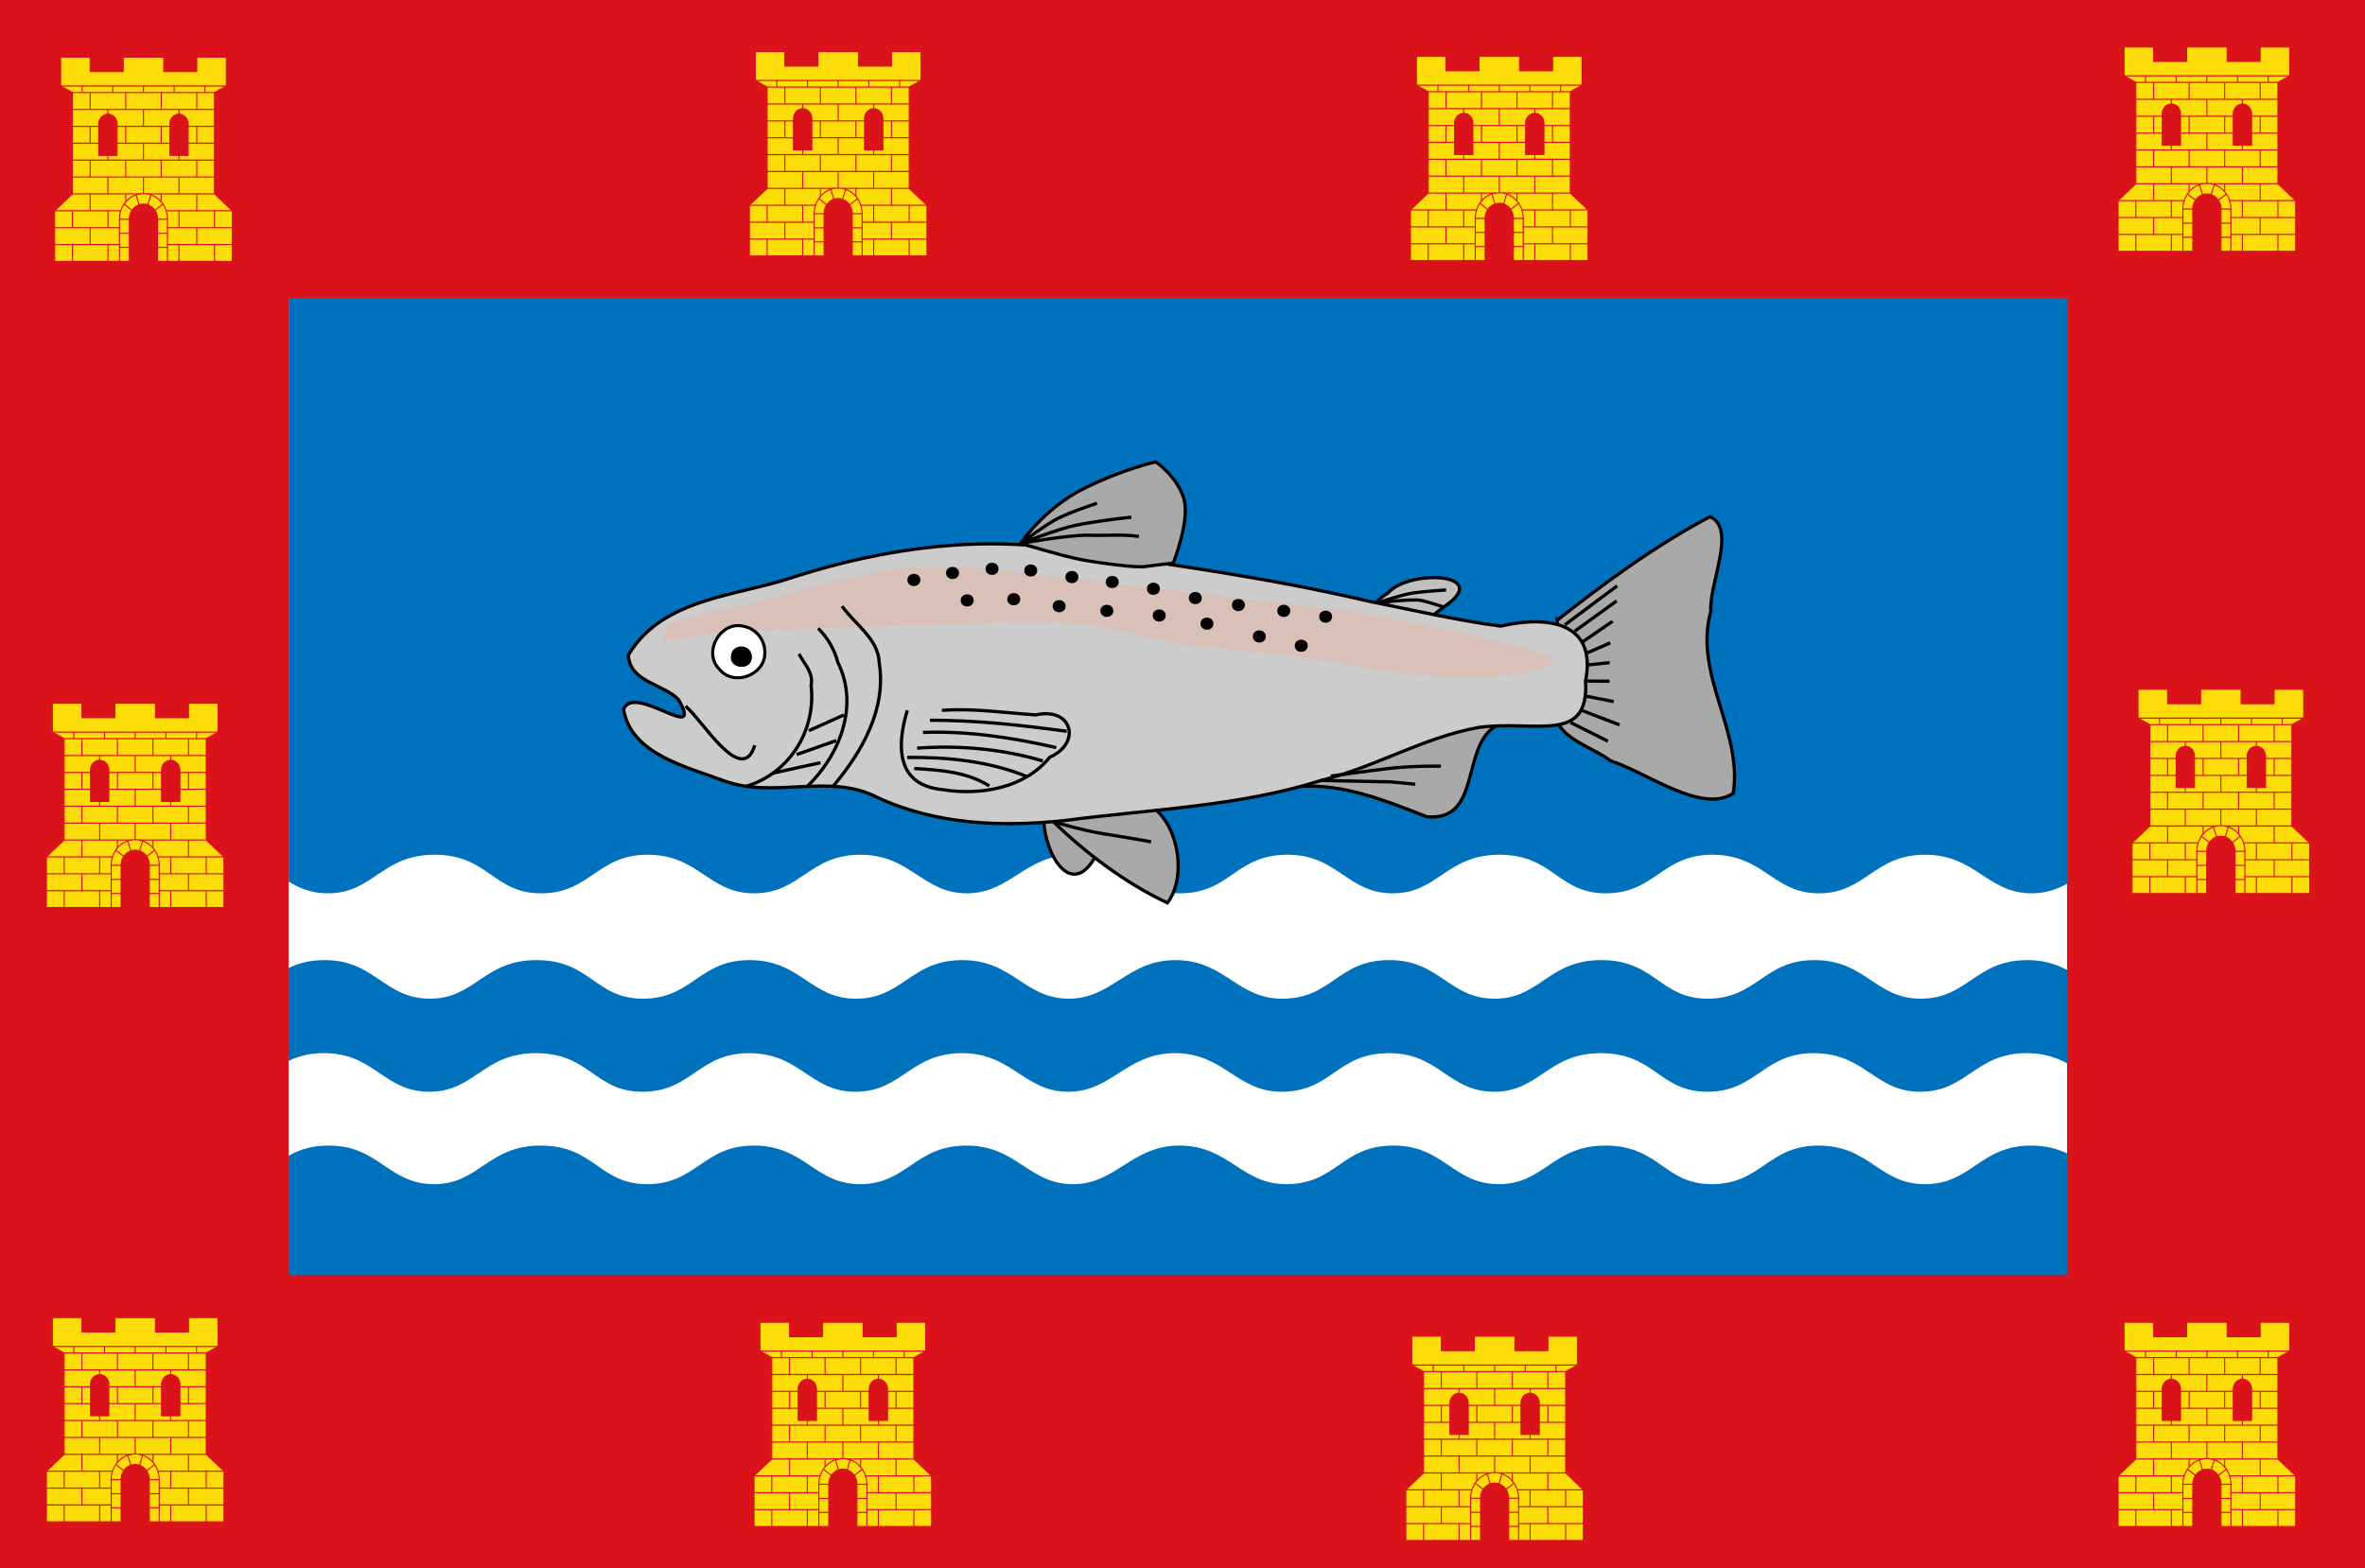
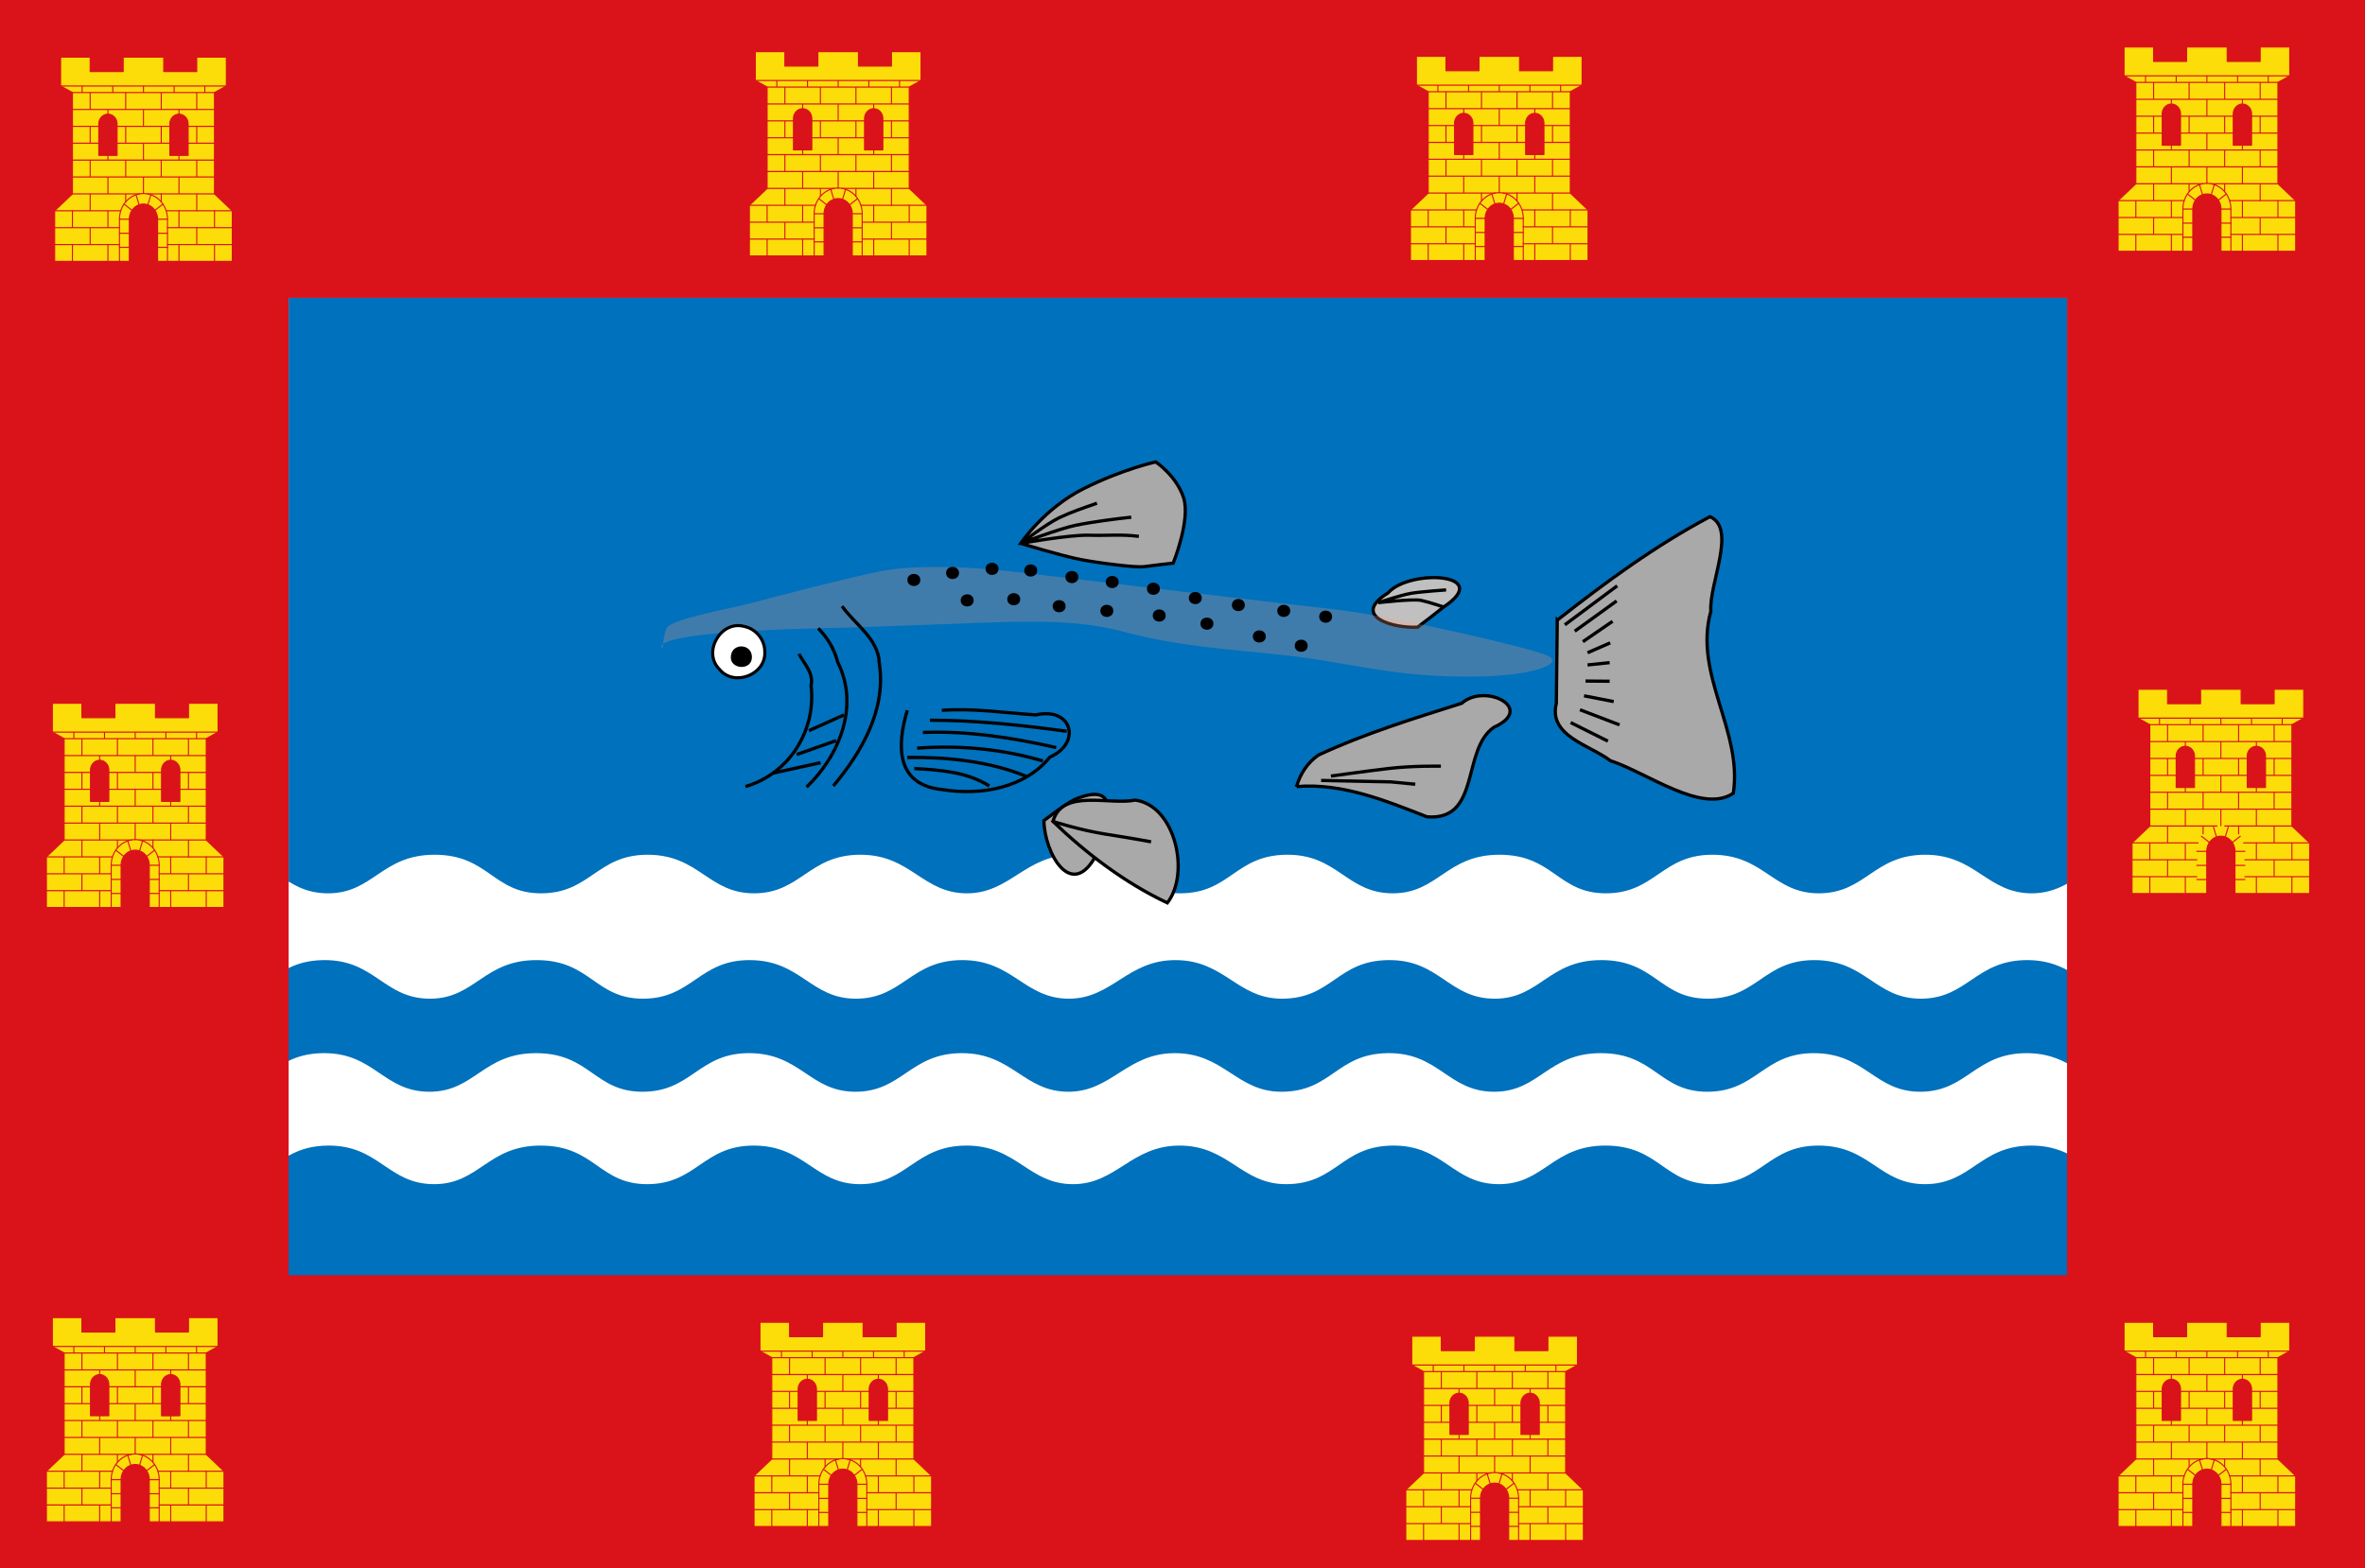
<svg xmlns="http://www.w3.org/2000/svg" height="481.428" width="725.715" version="1.0">
  <defs>
    <filter height="1.634" y="-.317" width="1.078" x="-.039" id="a" style="color-interpolation-filters:sRGB">
      <feGaussianBlur stdDeviation="4.442" />
    </filter>
  </defs>
  <g style="display:inline">
    <path style="fill:#0071bc;fill-opacity:1;fill-rule:evenodd;stroke-width:.378;stroke-linecap:round;stroke-dashoffset:11.339;stop-color:#000" d="M102.858 101.428h545.714v300H102.858z" transform="translate(-14.285 -10)" />
    <path style="display:inline;fill:#fff;fill-opacity:1;stroke:none;stroke-width:.436" d="M703.73 418.81c0-66.79-.647-103.853-.647-134.607-13.74 0-17.544-11.844-32.673-11.844-14.763 0-19.361 11.844-32.674 11.844-13.679 0-17.179-11.844-32.674-11.844-15.861 0-18.277 11.844-32.674 11.844-14.03 0-16.812-11.844-32.673-11.844-15.496 0-17.55 11.844-32.674 11.844-14.758 0-16.065-11.844-32.674-11.844-16.242 0-18.812 11.844-32.674 11.844-14.227 0-16.859-12.027-32.674-11.844-15.814.184-17.18 11.844-32.673 11.844-13.742 0-17.545-11.844-32.674-11.844-14.763 0-19.36 11.844-32.674 11.844-13.679 0-17.179-11.844-32.674-11.844-15.861 0-18.277 11.844-32.674 11.844-14.03 0-16.812-11.844-32.673-11.844-15.496 0-17.55 11.844-32.674 11.844-14.758 0-16.065-11.844-32.674-11.844-16.242 0-18.812 11.844-32.674 11.844-14.227 0-16.859-12.027-32.674-11.844-9.458.11-13.748 4.325-18.983 7.696-3.518 2.265-7.463 4.148-13.69 4.148 0 31.605.647 45.268.647 134.607" transform="translate(-14.285 -10)" />
    <path d="M735.01 451.152c0-66.79-.648-103.854-.648-134.607-13.741 0-17.545-11.844-32.674-11.844-14.762 0-19.36 11.844-32.673 11.844-13.68 0-17.18-11.844-32.674-11.844-15.861 0-18.277 11.844-32.674 11.844-14.03 0-16.813-11.844-32.674-11.844-15.495 0-17.55 11.844-32.674 11.844-14.758 0-16.065-11.844-32.673-11.844-16.243 0-18.812 11.844-32.674 11.844-14.228 0-16.86-12.028-32.674-11.844-15.815.184-17.18 11.844-32.674 11.844-13.741 0-17.545-11.844-32.674-11.844-14.762 0-19.36 11.844-32.673 11.844-13.68 0-17.18-11.844-32.674-11.844-15.861 0-18.277 11.844-32.674 11.844-14.03 0-16.812-11.844-32.674-11.844-15.495 0-17.55 11.844-32.674 11.844-14.758 0-16.065-11.844-32.673-11.844-16.243 0-18.812 11.844-32.674 11.844-14.228 0-16.86-12.028-32.674-11.844-9.459.11-13.749 4.325-18.984 7.696-3.518 2.265-7.463 4.148-13.69 4.148 0 31.605.647 45.268.647 134.607" style="display:inline;fill:#0071bc;fill-opacity:1;stroke:none;stroke-width:.436" transform="translate(-14.285 -10)" />
    <path style="display:inline;fill:#fff;fill-opacity:1;stroke:none;stroke-width:.436" d="M734.857 479.713c0-66.789-.647-103.853-.647-134.606-13.741 0-17.545-11.845-32.674-11.845-14.762 0-19.36 11.845-32.673 11.845-13.68 0-17.18-11.845-32.674-11.845-15.861 0-18.277 11.845-32.674 11.845-14.03 0-16.813-11.845-32.674-11.845-15.495 0-17.55 11.845-32.674 11.845-14.758 0-16.065-11.845-32.673-11.845-16.243 0-18.812 11.845-32.674 11.845-14.228 0-16.86-12.028-32.674-11.845-15.815.184-17.18 11.845-32.674 11.845-13.741 0-17.545-11.845-32.674-11.845-14.762 0-19.36 11.845-32.673 11.845-13.68 0-17.18-11.845-32.674-11.845-15.861 0-18.277 11.845-32.674 11.845-14.03 0-16.812-11.845-32.674-11.845-15.495 0-17.55 11.845-32.674 11.845-14.758 0-16.065-11.845-32.673-11.845-16.243 0-18.812 11.845-32.674 11.845-14.228 0-16.86-12.028-32.674-11.845-9.459.11-13.749 4.326-18.984 7.696-3.518 2.265-7.463 4.149-13.69 4.149 0 31.604.647 45.267.647 134.606" transform="translate(-14.285 -10)" />
    <path d="M729.612 423.854c0-66.79 6.024-19.624 6.024-50.377-13.741 0-17.545-11.844-32.674-11.844-14.763 0-19.36 11.844-32.674 11.844-13.679 0-17.178-11.844-32.674-11.844-15.86 0-18.277 11.844-32.673 11.844-14.03 0-16.813-11.844-32.674-11.844-15.495 0-17.55 11.844-32.674 11.844-14.758 0-16.065-11.844-32.674-11.844-16.242 0-18.812 11.844-32.674 11.844-14.227 0-16.858-12.028-32.673-11.844-15.815.183-17.18 11.844-32.674 11.844-13.741 0-17.545-11.844-32.674-11.844-14.763 0-19.36 11.844-32.674 11.844-13.679 0-17.178-11.844-32.673-11.844-15.862 0-18.278 11.844-32.674 11.844-14.03 0-16.813-11.844-32.674-11.844-15.495 0-17.55 11.844-32.674 11.844-14.758 0-16.065-11.844-32.674-11.844-16.242 0-18.812 11.844-32.673 11.844-14.228 0-16.86-12.028-32.674-11.844-9.46.11-13.749 4.325-18.984 7.696-3.518 2.264-7.463 4.148-13.69 4.148 0 31.605-4.627-19.664-4.627 69.675" style="display:inline;fill:#0071bc;fill-opacity:1;stroke:none;stroke-width:.436" transform="translate(-14.285 -10)" />
    <path d="M14.285 10v481.428H740V10Zm88.572 91.428h545.715v300H102.857Z" style="display:inline;fill:#da121a;fill-opacity:1;fill-rule:evenodd;stroke-width:.378;stroke-linecap:round;stroke-dashoffset:11.339;stop-color:#000" transform="translate(-14.285 -10)" />
  </g>
  <g transform="translate(-14.285 -10)">
    <path d="M449.286 202.5c-7.336.445-20.715-3.303-9.093-10.488 6.584-7.496 32.68-6.07 17.078 4.31-2.621 2.111-5.298 4.152-7.985 6.178z" style="fill:silver;stroke:#000;stroke-width:1px;stroke-linecap:butt;stroke-linejoin:miter;stroke-opacity:1" />
    <path d="M334.613 261.882c.134 9.982 8.554 24.973 16.162 10.354 2.359-8.434 8.877-23.112-6.566-16.92-3.44 1.807-6.482 4.265-9.596 6.566zM412.143 251.429c14.005-1.133 27.248 4.284 40 9.285 16.626 1.362 10.563-20.583 20.541-27.472 12.987-5.816-2.73-13.714-9.863-7.373-14.827 4.718-29.837 9.31-43.945 15.887-3.314 2.272-5.672 5.823-6.733 9.673z" style="fill:#a9a9a9;fill-opacity:1;stroke:#000;stroke-width:1px;stroke-linecap:butt;stroke-linejoin:miter;stroke-opacity:1" />
    <path d="M337.39 262.135c10.374 9.96 22.124 18.87 35.104 25 7.038-9.025 2.497-29.82-9.83-31.55-7.83 1.64-22.466-3.647-25.273 6.55z" style="fill:#a9a9a9;stroke:#000;stroke-width:1px;stroke-linecap:butt;stroke-linejoin:miter;stroke-opacity:1" />
    <path d="M492.143 200.357c14.818-11.651 30.193-22.937 46.855-31.76 8.327 3.584-.337 20.552.265 29.048-5.398 19.338 9.828 36.613 6.898 55.837-9.593 6.481-26.487-6.341-37.696-9.976-6.319-4.846-19.122-7.55-16.606-17.612l.284-25.537z" style="fill:#a9a9a9;fill-opacity:1;stroke:#000;stroke-width:1px;stroke-linecap:butt;stroke-linejoin:miter;stroke-opacity:1" />
-     <path d="M207.081 211.122c10.552-17.795 33.468-18.016 51.055-24.103 28.033-8.935 57.949-13.009 87.124-7.734 29.673 4.09 59.34 8.334 88.54 15.149 13.627 2.74 27.275 5.953 41.004 7.756 11.416-2.746 29.956-2.963 26.014 16.858 1.202 19.621-15.553 11.858-32.76 14.234-16.83 2.993-31.784 12.186-48.38 16.275-25.379 8.053-52.189 8.786-78.398 12.27-19.574 2.1-39.853 1.341-57.967-7.152-14.701-7.51-31.55.617-46.846-4.997-11.408-4.303-28.521-8.121-30.843-21.94 3.216-8.286 25.139 11.21 16.804-3.094-4.805-4.763-14.811-5.295-15.347-13.522z" style="fill:#ccc;fill-opacity:1;stroke:#000;stroke-width:1px;stroke-linecap:butt;stroke-linejoin:miter;stroke-opacity:1" />
-     <path d="M224.643 226.786c4.762 3.606 17.28 25.049 21.25 11.964" style="fill:none;stroke:#000;stroke-width:1px;stroke-linecap:butt;stroke-linejoin:miter;stroke-opacity:1" />
    <path d="M217.688 209.102s-8.202-4.913 47.67-6.245c55.87-1.332 73.548-4.362 94.256 1.194s41.922 5.556 60.104 8.586c18.183 3.03 27.275 5.05 45.962 5.05 18.688 0 29.295-4.04 23.234-6.565-6.061-2.526-47.477-12.122-65.66-14.142-18.183-2.02-85.863-10.102-98.995-11.617-13.132-1.515-29.8-2.02-39.901 0-10.102 2.02-31.315 7.576-38.89 9.596-7.577 2.02-25.76 5.051-26.77 8.082-1.01 3.03-1.01 6.06-1.01 6.06z" style="opacity:.498;mix-blend-mode:normal;fill:#ffa07a;stroke:none;stroke-width:1px;stroke-linecap:butt;stroke-linejoin:miter;stroke-opacity:1;filter:url(#a)" />
    <path d="M243.036 251.429c13.435-3.907 21.755-17.249 20.139-31.003.809-3.995-2.061-6.493-3.71-9.712" style="fill:none;stroke:#000;stroke-width:1px;stroke-linecap:butt;stroke-linejoin:miter;stroke-opacity:1" />
    <path d="M261.786 251.607c10.125-9.69 16.268-24.96 9.576-38.326-1.054-4.098-3.126-7.489-6.005-10.424" style="fill:none;stroke:#000;stroke-width:1px;stroke-linecap:butt;stroke-linejoin:miter;stroke-opacity:1" />
    <path d="M270 251.25c8.835-10.548 16.312-23.545 14.087-37.823-.27-7.384-7.484-11.787-11.408-17.356M292.692 228.042c-3.26 10.874-3.496 22.97 10.853 24.333 11.887 1.942 25.39-.615 32.863-9.966 9.78-4.247 7.042-15.497-4.309-12.976-9.58-.633-19.187-2.109-28.8-1.391" style="fill:none;stroke:#000;stroke-width:1px;stroke-linecap:butt;stroke-linejoin:miter;stroke-opacity:1" />
    <path d="M299.643 231.071c14.067-.005 28.042 1.504 41.964 3.393M297.5 234.821c13.838-.516 27.435 1.601 40.893 4.643M295.714 239.643c12.954-.946 26.12.23 38.572 3.928M292.679 242.5c12.37-.165 25.3 1.164 36.785 5.893M294.821 245.893c7.884.45 16.178 1.011 23.036 5.357M262.5 234.286l10.714-4.822M258.75 241.607l12.143-4.286M251.429 247.321l14.642-3.214" style="fill:none;stroke:#000;stroke-width:1px;stroke-linecap:butt;stroke-linejoin:miter;stroke-opacity:1" />
    <ellipse ry="1.389" rx="1.515" cy="188.015" cx="294.712" style="fill:#000;fill-opacity:1;fill-rule:evenodd;stroke:#000;stroke-width:.945;stroke-linecap:round;stroke-dashoffset:11.339;stop-color:#000" />
    <ellipse style="fill:#000;fill-opacity:1;fill-rule:evenodd;stroke:#000;stroke-width:.945;stroke-linecap:round;stroke-dashoffset:11.339;stop-color:#000" cx="306.581" cy="185.868" rx="1.515" ry="1.389" />
    <ellipse style="fill:#000;fill-opacity:1;fill-rule:evenodd;stroke:#000;stroke-width:.945;stroke-linecap:round;stroke-dashoffset:11.339;stop-color:#000" cx="318.703" cy="184.605" rx="1.515" ry="1.389" />
    <ellipse style="fill:#000;fill-opacity:1;fill-rule:evenodd;stroke:#000;stroke-width:.945;stroke-linecap:round;stroke-dashoffset:11.339;stop-color:#000" cx="330.572" cy="185.11" rx="1.515" ry="1.389" />
    <ellipse style="fill:#000;fill-opacity:1;fill-rule:evenodd;stroke:#000;stroke-width:.945;stroke-linecap:round;stroke-dashoffset:11.339;stop-color:#000" cx="343.199" cy="187.131" rx="1.515" ry="1.389" />
    <ellipse style="fill:#000;fill-opacity:1;fill-rule:evenodd;stroke:#000;stroke-width:.945;stroke-linecap:round;stroke-dashoffset:11.339;stop-color:#000" cx="355.574" cy="188.646" rx="1.515" ry="1.389" />
    <ellipse ry="1.389" rx="1.515" cy="190.714" cx="368.214" style="fill:#000;fill-opacity:1;fill-rule:evenodd;stroke:#000;stroke-width:.945;stroke-linecap:round;stroke-dashoffset:11.339;stop-color:#000" />
    <ellipse ry="1.389" rx="1.515" cy="193.571" cx="381.071" style="fill:#000;fill-opacity:1;fill-rule:evenodd;stroke:#000;stroke-width:.945;stroke-linecap:round;stroke-dashoffset:11.339;stop-color:#000" />
    <ellipse ry="1.389" rx="1.515" cy="195.714" cx="394.286" style="fill:#000;fill-opacity:1;fill-rule:evenodd;stroke:#000;stroke-width:.945;stroke-linecap:round;stroke-dashoffset:11.339;stop-color:#000" />
    <ellipse ry="1.389" rx="1.515" cy="197.5" cx="408.214" style="fill:#000;fill-opacity:1;fill-rule:evenodd;stroke:#000;stroke-width:.945;stroke-linecap:round;stroke-dashoffset:11.339;stop-color:#000" />
    <ellipse ry="1.389" rx="1.515" cy="199.286" cx="421.071" style="fill:#000;fill-opacity:1;fill-rule:evenodd;stroke:#000;stroke-width:.945;stroke-linecap:round;stroke-dashoffset:11.339;stop-color:#000" />
    <ellipse ry="1.389" rx="1.515" cy="194.286" cx="311.071" style="fill:#000;fill-opacity:1;fill-rule:evenodd;stroke:#000;stroke-width:.945;stroke-linecap:round;stroke-dashoffset:11.339;stop-color:#000" />
    <ellipse ry="1.389" rx="1.515" cy="193.929" cx="325.357" style="fill:#000;fill-opacity:1;fill-rule:evenodd;stroke:#000;stroke-width:.945;stroke-linecap:round;stroke-dashoffset:11.339;stop-color:#000" />
    <ellipse ry="1.389" rx="1.515" cy="196.071" cx="339.286" style="fill:#000;fill-opacity:1;fill-rule:evenodd;stroke:#000;stroke-width:.945;stroke-linecap:round;stroke-dashoffset:11.339;stop-color:#000" />
    <ellipse ry="1.389" rx="1.515" cy="197.5" cx="353.929" style="fill:#000;fill-opacity:1;fill-rule:evenodd;stroke:#000;stroke-width:.945;stroke-linecap:round;stroke-dashoffset:11.339;stop-color:#000" />
    <ellipse ry="1.389" rx="1.515" cy="198.929" cx="370" style="fill:#000;fill-opacity:1;fill-rule:evenodd;stroke:#000;stroke-width:.945;stroke-linecap:round;stroke-dashoffset:11.339;stop-color:#000" />
    <ellipse ry="1.389" rx="1.515" cy="201.429" cx="384.643" style="fill:#000;fill-opacity:1;fill-rule:evenodd;stroke:#000;stroke-width:.945;stroke-linecap:round;stroke-dashoffset:11.339;stop-color:#000" />
    <ellipse ry="1.389" rx="1.515" cy="205.357" cx="400.714" style="fill:#000;fill-opacity:1;fill-rule:evenodd;stroke:#000;stroke-width:.945;stroke-linecap:round;stroke-dashoffset:11.339;stop-color:#000" />
    <ellipse ry="1.389" rx="1.515" cy="208.214" cx="413.571" style="fill:#000;fill-opacity:1;fill-rule:evenodd;stroke:#000;stroke-width:.945;stroke-linecap:round;stroke-dashoffset:11.339;stop-color:#000" />
    <path style="fill:#fff;fill-opacity:1;fill-rule:evenodd;stroke:#000;stroke-width:.945;stroke-linecap:round;stroke-dashoffset:11.339;stop-color:#000" d="M248.965 210.09c.386 7.015-9.46 10.82-13.892 5.367-5.326-5.232.357-15.134 7.56-13.178 3.62.711 6.385 4.12 6.332 7.81z" />
    <path style="fill:#000;fill-opacity:1;fill-rule:evenodd;stroke:#000;stroke-width:.378;stroke-linecap:round;stroke-dashoffset:11.339;stop-color:#000" d="M244.821 211.607c.169 4.212-6.813 3.7-6.04-.438.54-3.666 6.02-3.295 6.04.438z" />
    <path d="m494.464 201.786 16.072-11.965M497.5 203.75l12.857-9.286M500 206.964l9.107-6.25M501.429 210.357l6.964-3.036M501.429 214.107l6.785-.714M500.818 219.048l7.396.06M500.357 223.571l9.107 1.786M499.107 227.857l12.143 4.643M496.25 231.786l11.429 5.714M419.679 249.557l21.392.443 7.5.714M422.679 248.214s10.178-1.428 17.678-2.321c7.5-.893 16.072-.714 16.072-.714M437.143 195s6.964-2.321 10-2.857c3.036-.536 10.893-1.072 10.893-1.072M437.143 195s10.714-1.25 13.214-.714c2.5.535 6.914 2.037 6.914 2.037" style="fill:none;stroke:#000;stroke-width:1px;stroke-linecap:butt;stroke-linejoin:miter;stroke-opacity:1" />
    <path d="M327.5 176.786s7.143-10.715 19.286-16.786c12.143-6.071 22.143-8.214 22.143-8.214s6.428 4.285 8.571 11.071-3.214 20-3.214 20-6.429.714-8.929 1.072c-2.5.357-13.571-1.072-19.286-2.143-5.714-1.072-18.571-5-18.571-5z" style="fill:#a9a9a9;fill-opacity:1;stroke:#000;stroke-width:1px;stroke-linecap:butt;stroke-linejoin:miter;stroke-opacity:1" />
    <path d="M350.893 164.464c-4.107 1.429-7.857 2.679-11.607 4.465-3.75 1.785-11.786 7.857-11.786 7.857s11.607-4.465 16.786-5.536c5.178-1.071 12.143-1.964 17.143-2.5M327.5 176.786s15-2.679 20.893-2.5c5.893.178 10-.357 15.357.357M337.39 262.135s8.324 2.686 16.36 3.936 13.75 2.322 13.75 2.322" style="fill:none;stroke:#000;stroke-width:1px;stroke-linecap:butt;stroke-linejoin:miter;stroke-opacity:1" />
    <g style="display:inline;fill:none;stroke:#da121a;stroke-opacity:1">
      <g style="fill:none;stroke:#da121a;stroke-opacity:1">
        <path d="M-183.464 477.286a8.52 8.52 0 0 1 8.537 8.539v27.302H-192v-27.302a8.519 8.519 0 0 1 8.537-8.539zm-66.267 0a8.52 8.52 0 0 1 8.538 8.539v27.302h-17.075v-27.302a8.519 8.519 0 0 1 8.537-8.539zm115.967 128.366v-44.178l-16.567-14.726v-88.356l11.03-5.714v-25.193h-27.597v12.597h-30.78v-12.597h-37.84v12.597h-30.78v-12.597h-27.595v25.193l11.029 5.714v88.356l-16.567 14.726v44.178h69.682v-36.83a13.124 13.124 0 0 1 13.152-13.155 13.124 13.124 0 0 1 13.151 13.154v36.831z" style="fill:#fcdd09;fill-rule:evenodd;stroke:#da121a;stroke-width:1;stroke-linecap:round;stroke-linejoin:round;stroke-miterlimit:4;stroke-opacity:1" transform="matrix(.329 0 0 .352 129.569 -122.944)" />
        <path d="M-299.43 590.926h60.451M-299.43 576.2h60.451M-299.43 561.474h61.583M-282.864 546.748h62.69M-282.864 532.022h132.533M-282.864 517.296h132.533M-249.73 532.022v14.726M-216.597 532.022v14.414M-183.464 532.022v14.726M-282.864 473.118h132.533M-282.864 487.844h24.596M-282.864 502.57h24.596M-194.216 590.926h60.452M-194.216 576.2h60.452M-282.864 561.474V576.2M-150.33 561.474V576.2M-249.73 561.474V576.2M-183.464 561.474V576.2M-282.864 590.926v14.726M-150.33 590.926v14.726M-249.73 590.926v14.726M-183.464 590.926v14.726M-266.297 576.2v14.726M-166.897 576.2v14.726M-266.297 546.748v14.726M-166.897 546.748v14.726M-233.164 546.748v6.848M-266.297 517.296v14.726M-166.897 517.296v14.726M-200.03 517.296v14.726M-233.164 517.296v14.726M-174.927 487.844h24.596M-174.927 502.57h24.596M-241.194 487.844H-192M-241.194 502.57H-192M-266.297 487.844v14.726M-166.897 487.844v14.726M-200.03 487.844v14.726M-233.164 487.844v14.726M-249.73 513.127v4.169M-216.597 502.57v14.726M-183.464 513.127v4.169M-249.73 473.118v4.168M-216.597 473.118v14.726M-183.464 473.118v4.168M-293.893 452.678h154.591M-216.597 458.392v-5.714M-245.208 458.392v-5.714M-273.82 458.392v-5.714M-187.986 458.392v-5.714M-159.375 458.392v-5.714M-282.864 458.392h132.533M-266.297 458.392v14.726M-166.897 458.392v14.726M-200.03 458.392v14.726M-233.164 458.392v14.726M-150.33 546.748h-62.691" style="fill:none;stroke:#da121a;stroke-width:1;stroke-linecap:round;stroke-linejoin:round;stroke-miterlimit:4;stroke-dasharray:none;stroke-opacity:1" transform="matrix(.329 0 0 .352 129.569 -122.944)" />
        <path d="M-238.979 605.652v-36.83a22.334 22.334 0 0 1 22.382-22.385c12.399 0 22.38 9.983 22.38 22.384v36.831" style="display:inline;fill:none;stroke:#da121a;stroke-width:1;stroke-linecap:round;stroke-linejoin:round;stroke-miterlimit:4;stroke-opacity:1" transform="matrix(.329 0 0 .352 129.569 -122.944)" />
        <path style="display:inline;fill:none;stroke:#da121a;stroke-width:1;stroke-linecap:round;stroke-linejoin:round;stroke-miterlimit:4;stroke-dasharray:none;stroke-opacity:1" d="M-238.979 568.821h9.23M-203.446 568.821h9.23M-205.957 561.09l7.466-5.426M-234.704 555.664l7.467 5.426M-223.514 547.532l2.853 8.78M-212.533 556.311l2.852-8.779M-238.979 581.098h9.23M-238.979 593.375h9.23M-203.446 581.098h9.23M-203.446 593.375h9.23" transform="matrix(.329 0 0 .352 129.569 -122.944)" />
        <path d="M-200.03 546.748v6.848M-195.347 561.474h61.583" style="fill:none;stroke:#da121a;stroke-width:1;stroke-linecap:round;stroke-linejoin:round;stroke-miterlimit:4;stroke-dasharray:none;stroke-opacity:1" transform="matrix(.329 0 0 .352 129.569 -122.944)" />
      </g>
      <g style="display:inline;fill:none;stroke:#da121a;stroke-opacity:1">
        <path style="fill:#fcdd09;fill-rule:evenodd;stroke:#da121a;stroke-width:1;stroke-linecap:round;stroke-linejoin:round;stroke-miterlimit:4;stroke-opacity:1" d="M-183.464 477.286a8.52 8.52 0 0 1 8.537 8.539v27.302H-192v-27.302a8.519 8.519 0 0 1 8.537-8.539zm-66.267 0a8.52 8.52 0 0 1 8.538 8.539v27.302h-17.075v-27.302a8.519 8.519 0 0 1 8.537-8.539zm115.967 128.366v-44.178l-16.567-14.726v-88.356l11.03-5.714v-25.193h-27.597v12.597h-30.78v-12.597h-37.84v12.597h-30.78v-12.597h-27.595v25.193l11.029 5.714v88.356l-16.567 14.726v44.178h69.682v-36.83a13.124 13.124 0 0 1 13.152-13.155 13.124 13.124 0 0 1 13.151 13.154v36.831z" transform="matrix(.329 0 0 .352 342.745 -124.625)" />
        <path style="fill:none;stroke:#da121a;stroke-width:1;stroke-linecap:round;stroke-linejoin:round;stroke-miterlimit:4;stroke-dasharray:none;stroke-opacity:1" d="M-299.43 590.926h60.451M-299.43 576.2h60.451M-299.43 561.474h61.583M-282.864 546.748h62.69M-282.864 532.022h132.533M-282.864 517.296h132.533M-249.73 532.022v14.726M-216.597 532.022v14.414M-183.464 532.022v14.726M-282.864 473.118h132.533M-282.864 487.844h24.596M-282.864 502.57h24.596M-194.216 590.926h60.452M-194.216 576.2h60.452M-282.864 561.474V576.2M-150.33 561.474V576.2M-249.73 561.474V576.2M-183.464 561.474V576.2M-282.864 590.926v14.726M-150.33 590.926v14.726M-249.73 590.926v14.726M-183.464 590.926v14.726M-266.297 576.2v14.726M-166.897 576.2v14.726M-266.297 546.748v14.726M-166.897 546.748v14.726M-233.164 546.748v6.848M-266.297 517.296v14.726M-166.897 517.296v14.726M-200.03 517.296v14.726M-233.164 517.296v14.726M-174.927 487.844h24.596M-174.927 502.57h24.596M-241.194 487.844H-192M-241.194 502.57H-192M-266.297 487.844v14.726M-166.897 487.844v14.726M-200.03 487.844v14.726M-233.164 487.844v14.726M-249.73 513.127v4.169M-216.597 502.57v14.726M-183.464 513.127v4.169M-249.73 473.118v4.168M-216.597 473.118v14.726M-183.464 473.118v4.168M-293.893 452.678h154.591M-216.597 458.392v-5.714M-245.208 458.392v-5.714M-273.82 458.392v-5.714M-187.986 458.392v-5.714M-159.375 458.392v-5.714M-282.864 458.392h132.533M-266.297 458.392v14.726M-166.897 458.392v14.726M-200.03 458.392v14.726M-233.164 458.392v14.726M-150.33 546.748h-62.691" transform="matrix(.329 0 0 .352 342.745 -124.625)" />
        <path style="display:inline;fill:none;stroke:#da121a;stroke-width:1;stroke-linecap:round;stroke-linejoin:round;stroke-miterlimit:4;stroke-opacity:1" d="M-238.979 605.652v-36.83a22.334 22.334 0 0 1 22.382-22.385c12.399 0 22.38 9.983 22.38 22.384v36.831" transform="matrix(.329 0 0 .352 342.745 -124.625)" />
        <path d="M-238.979 568.821h9.23M-203.446 568.821h9.23M-205.957 561.09l7.466-5.426M-234.704 555.664l7.467 5.426M-223.514 547.532l2.853 8.78M-212.533 556.311l2.852-8.779M-238.979 581.098h9.23M-238.979 593.375h9.23M-203.446 581.098h9.23M-203.446 593.375h9.23" style="display:inline;fill:none;stroke:#da121a;stroke-width:1;stroke-linecap:round;stroke-linejoin:round;stroke-miterlimit:4;stroke-dasharray:none;stroke-opacity:1" transform="matrix(.329 0 0 .352 342.745 -124.625)" />
        <path style="fill:none;stroke:#da121a;stroke-width:1;stroke-linecap:round;stroke-linejoin:round;stroke-miterlimit:4;stroke-dasharray:none;stroke-opacity:1" d="M-200.03 546.748v6.848M-195.347 561.474h61.583" transform="matrix(.329 0 0 .352 342.745 -124.625)" />
      </g>
      <g style="display:inline;fill:none;stroke:#da121a;stroke-opacity:1">
        <path style="fill:#fcdd09;fill-rule:evenodd;stroke:#da121a;stroke-width:1;stroke-linecap:round;stroke-linejoin:round;stroke-miterlimit:4;stroke-opacity:1" d="M-183.464 477.286a8.52 8.52 0 0 1 8.537 8.539v27.302H-192v-27.302a8.519 8.519 0 0 1 8.537-8.539zm-66.267 0a8.52 8.52 0 0 1 8.538 8.539v27.302h-17.075v-27.302a8.519 8.519 0 0 1 8.537-8.539zm115.967 128.366v-44.178l-16.567-14.726v-88.356l11.03-5.714v-25.193h-27.597v12.597h-30.78v-12.597h-37.84v12.597h-30.78v-12.597h-27.595v25.193l11.029 5.714v88.356l-16.567 14.726v44.178h69.682v-36.83a13.124 13.124 0 0 1 13.152-13.155 13.124 13.124 0 0 1 13.151 13.154v36.831z" transform="matrix(.329 0 0 .352 545.603 -123.197)" />
        <path style="fill:none;stroke:#da121a;stroke-width:1;stroke-linecap:round;stroke-linejoin:round;stroke-miterlimit:4;stroke-dasharray:none;stroke-opacity:1" d="M-299.43 590.926h60.451M-299.43 576.2h60.451M-299.43 561.474h61.583M-282.864 546.748h62.69M-282.864 532.022h132.533M-282.864 517.296h132.533M-249.73 532.022v14.726M-216.597 532.022v14.414M-183.464 532.022v14.726M-282.864 473.118h132.533M-282.864 487.844h24.596M-282.864 502.57h24.596M-194.216 590.926h60.452M-194.216 576.2h60.452M-282.864 561.474V576.2M-150.33 561.474V576.2M-249.73 561.474V576.2M-183.464 561.474V576.2M-282.864 590.926v14.726M-150.33 590.926v14.726M-249.73 590.926v14.726M-183.464 590.926v14.726M-266.297 576.2v14.726M-166.897 576.2v14.726M-266.297 546.748v14.726M-166.897 546.748v14.726M-233.164 546.748v6.848M-266.297 517.296v14.726M-166.897 517.296v14.726M-200.03 517.296v14.726M-233.164 517.296v14.726M-174.927 487.844h24.596M-174.927 502.57h24.596M-241.194 487.844H-192M-241.194 502.57H-192M-266.297 487.844v14.726M-166.897 487.844v14.726M-200.03 487.844v14.726M-233.164 487.844v14.726M-249.73 513.127v4.169M-216.597 502.57v14.726M-183.464 513.127v4.169M-249.73 473.118v4.168M-216.597 473.118v14.726M-183.464 473.118v4.168M-293.893 452.678h154.591M-216.597 458.392v-5.714M-245.208 458.392v-5.714M-273.82 458.392v-5.714M-187.986 458.392v-5.714M-159.375 458.392v-5.714M-282.864 458.392h132.533M-266.297 458.392v14.726M-166.897 458.392v14.726M-200.03 458.392v14.726M-233.164 458.392v14.726M-150.33 546.748h-62.691" transform="matrix(.329 0 0 .352 545.603 -123.197)" />
        <path style="display:inline;fill:none;stroke:#da121a;stroke-width:1;stroke-linecap:round;stroke-linejoin:round;stroke-miterlimit:4;stroke-opacity:1" d="M-238.979 605.652v-36.83a22.334 22.334 0 0 1 22.382-22.385c12.399 0 22.38 9.983 22.38 22.384v36.831" transform="matrix(.329 0 0 .352 545.603 -123.197)" />
        <path d="M-238.979 568.821h9.23M-203.446 568.821h9.23M-205.957 561.09l7.466-5.426M-234.704 555.664l7.467 5.426M-223.514 547.532l2.853 8.78M-212.533 556.311l2.852-8.779M-238.979 581.098h9.23M-238.979 593.375h9.23M-203.446 581.098h9.23M-203.446 593.375h9.23" style="display:inline;fill:none;stroke:#da121a;stroke-width:1;stroke-linecap:round;stroke-linejoin:round;stroke-miterlimit:4;stroke-dasharray:none;stroke-opacity:1" transform="matrix(.329 0 0 .352 545.603 -123.197)" />
        <path style="fill:none;stroke:#da121a;stroke-width:1;stroke-linecap:round;stroke-linejoin:round;stroke-miterlimit:4;stroke-dasharray:none;stroke-opacity:1" d="M-200.03 546.748v6.848M-195.347 561.474h61.583" transform="matrix(.329 0 0 .352 545.603 -123.197)" />
      </g>
      <g style="display:inline;fill:none;stroke:#da121a;stroke-opacity:1">
        <path style="fill:#fcdd09;fill-rule:evenodd;stroke:#da121a;stroke-width:1;stroke-linecap:round;stroke-linejoin:round;stroke-miterlimit:4;stroke-opacity:1" d="M-183.464 477.286a8.52 8.52 0 0 1 8.537 8.539v27.302H-192v-27.302a8.519 8.519 0 0 1 8.537-8.539zm-66.267 0a8.52 8.52 0 0 1 8.538 8.539v27.302h-17.075v-27.302a8.519 8.519 0 0 1 8.537-8.539zm115.967 128.366v-44.178l-16.567-14.726v-88.356l11.03-5.714v-25.193h-27.597v12.597h-30.78v-12.597h-37.84v12.597h-30.78v-12.597h-27.595v25.193l11.029 5.714v88.356l-16.567 14.726v44.178h69.682v-36.83a13.124 13.124 0 0 1 13.152-13.155 13.124 13.124 0 0 1 13.151 13.154v36.831z" transform="matrix(.329 0 0 .352 762.745 -126.054)" />
        <path style="fill:none;stroke:#da121a;stroke-width:1;stroke-linecap:round;stroke-linejoin:round;stroke-miterlimit:4;stroke-dasharray:none;stroke-opacity:1" d="M-299.43 590.926h60.451M-299.43 576.2h60.451M-299.43 561.474h61.583M-282.864 546.748h62.69M-282.864 532.022h132.533M-282.864 517.296h132.533M-249.73 532.022v14.726M-216.597 532.022v14.414M-183.464 532.022v14.726M-282.864 473.118h132.533M-282.864 487.844h24.596M-282.864 502.57h24.596M-194.216 590.926h60.452M-194.216 576.2h60.452M-282.864 561.474V576.2M-150.33 561.474V576.2M-249.73 561.474V576.2M-183.464 561.474V576.2M-282.864 590.926v14.726M-150.33 590.926v14.726M-249.73 590.926v14.726M-183.464 590.926v14.726M-266.297 576.2v14.726M-166.897 576.2v14.726M-266.297 546.748v14.726M-166.897 546.748v14.726M-233.164 546.748v6.848M-266.297 517.296v14.726M-166.897 517.296v14.726M-200.03 517.296v14.726M-233.164 517.296v14.726M-174.927 487.844h24.596M-174.927 502.57h24.596M-241.194 487.844H-192M-241.194 502.57H-192M-266.297 487.844v14.726M-166.897 487.844v14.726M-200.03 487.844v14.726M-233.164 487.844v14.726M-249.73 513.127v4.169M-216.597 502.57v14.726M-183.464 513.127v4.169M-249.73 473.118v4.168M-216.597 473.118v14.726M-183.464 473.118v4.168M-293.893 452.678h154.591M-216.597 458.392v-5.714M-245.208 458.392v-5.714M-273.82 458.392v-5.714M-187.986 458.392v-5.714M-159.375 458.392v-5.714M-282.864 458.392h132.533M-266.297 458.392v14.726M-166.897 458.392v14.726M-200.03 458.392v14.726M-233.164 458.392v14.726M-150.33 546.748h-62.691" transform="matrix(.329 0 0 .352 762.745 -126.054)" />
        <path style="display:inline;fill:none;stroke:#da121a;stroke-width:1;stroke-linecap:round;stroke-linejoin:round;stroke-miterlimit:4;stroke-opacity:1" d="M-238.979 605.652v-36.83a22.334 22.334 0 0 1 22.382-22.385c12.399 0 22.38 9.983 22.38 22.384v36.831" transform="matrix(.329 0 0 .352 762.745 -126.054)" />
        <path d="M-238.979 568.821h9.23M-203.446 568.821h9.23M-205.957 561.09l7.466-5.426M-234.704 555.664l7.467 5.426M-223.514 547.532l2.853 8.78M-212.533 556.311l2.852-8.779M-238.979 581.098h9.23M-238.979 593.375h9.23M-203.446 581.098h9.23M-203.446 593.375h9.23" style="display:inline;fill:none;stroke:#da121a;stroke-width:1;stroke-linecap:round;stroke-linejoin:round;stroke-miterlimit:4;stroke-dasharray:none;stroke-opacity:1" transform="matrix(.329 0 0 .352 762.745 -126.054)" />
        <path style="fill:none;stroke:#da121a;stroke-width:1;stroke-linecap:round;stroke-linejoin:round;stroke-miterlimit:4;stroke-dasharray:none;stroke-opacity:1" d="M-200.03 546.748v6.848M-195.347 561.474h61.583" transform="matrix(.329 0 0 .352 762.745 -126.054)" />
      </g>
      <g style="display:inline;fill:none;stroke:#da121a;stroke-opacity:1">
        <path style="fill:#fcdd09;fill-rule:evenodd;stroke:#da121a;stroke-width:1;stroke-linecap:round;stroke-linejoin:round;stroke-miterlimit:4;stroke-opacity:1" d="M-183.464 477.286a8.52 8.52 0 0 1 8.537 8.539v27.302H-192v-27.302a8.519 8.519 0 0 1 8.537-8.539zm-66.267 0a8.52 8.52 0 0 1 8.538 8.539v27.302h-17.075v-27.302a8.519 8.519 0 0 1 8.537-8.539zm115.967 128.366v-44.178l-16.567-14.726v-88.356l11.03-5.714v-25.193h-27.597v12.597h-30.78v-12.597h-37.84v12.597h-30.78v-12.597h-27.595v25.193l11.029 5.714v88.356l-16.567 14.726v44.178h69.682v-36.83a13.124 13.124 0 0 1 13.152-13.155 13.124 13.124 0 0 1 13.151 13.154v36.831z" transform="matrix(.329 0 0 .352 127.031 75.375)" />
        <path style="fill:none;stroke:#da121a;stroke-width:1;stroke-linecap:round;stroke-linejoin:round;stroke-miterlimit:4;stroke-dasharray:none;stroke-opacity:1" d="M-299.43 590.926h60.451M-299.43 576.2h60.451M-299.43 561.474h61.583M-282.864 546.748h62.69M-282.864 532.022h132.533M-282.864 517.296h132.533M-249.73 532.022v14.726M-216.597 532.022v14.414M-183.464 532.022v14.726M-282.864 473.118h132.533M-282.864 487.844h24.596M-282.864 502.57h24.596M-194.216 590.926h60.452M-194.216 576.2h60.452M-282.864 561.474V576.2M-150.33 561.474V576.2M-249.73 561.474V576.2M-183.464 561.474V576.2M-282.864 590.926v14.726M-150.33 590.926v14.726M-249.73 590.926v14.726M-183.464 590.926v14.726M-266.297 576.2v14.726M-166.897 576.2v14.726M-266.297 546.748v14.726M-166.897 546.748v14.726M-233.164 546.748v6.848M-266.297 517.296v14.726M-166.897 517.296v14.726M-200.03 517.296v14.726M-233.164 517.296v14.726M-174.927 487.844h24.596M-174.927 502.57h24.596M-241.194 487.844H-192M-241.194 502.57H-192M-266.297 487.844v14.726M-166.897 487.844v14.726M-200.03 487.844v14.726M-233.164 487.844v14.726M-249.73 513.127v4.169M-216.597 502.57v14.726M-183.464 513.127v4.169M-249.73 473.118v4.168M-216.597 473.118v14.726M-183.464 473.118v4.168M-293.893 452.678h154.591M-216.597 458.392v-5.714M-245.208 458.392v-5.714M-273.82 458.392v-5.714M-187.986 458.392v-5.714M-159.375 458.392v-5.714M-282.864 458.392h132.533M-266.297 458.392v14.726M-166.897 458.392v14.726M-200.03 458.392v14.726M-233.164 458.392v14.726M-150.33 546.748h-62.691" transform="matrix(.329 0 0 .352 127.031 75.375)" />
        <path style="display:inline;fill:none;stroke:#da121a;stroke-width:1;stroke-linecap:round;stroke-linejoin:round;stroke-miterlimit:4;stroke-opacity:1" d="M-238.979 605.652v-36.83a22.334 22.334 0 0 1 22.382-22.385c12.399 0 22.38 9.983 22.38 22.384v36.831" transform="matrix(.329 0 0 .352 127.031 75.375)" />
        <path d="M-238.979 568.821h9.23M-203.446 568.821h9.23M-205.957 561.09l7.466-5.426M-234.704 555.664l7.467 5.426M-223.514 547.532l2.853 8.78M-212.533 556.311l2.852-8.779M-238.979 581.098h9.23M-238.979 593.375h9.23M-203.446 581.098h9.23M-203.446 593.375h9.23" style="display:inline;fill:none;stroke:#da121a;stroke-width:1;stroke-linecap:round;stroke-linejoin:round;stroke-miterlimit:4;stroke-dasharray:none;stroke-opacity:1" transform="matrix(.329 0 0 .352 127.031 75.375)" />
        <path style="fill:none;stroke:#da121a;stroke-width:1;stroke-linecap:round;stroke-linejoin:round;stroke-miterlimit:4;stroke-dasharray:none;stroke-opacity:1" d="M-200.03 546.748v6.848M-195.347 561.474h61.583" transform="matrix(.329 0 0 .352 127.031 75.375)" />
      </g>
      <g style="display:inline;fill:none;stroke:#da121a;stroke-opacity:1">
        <path style="fill:#fcdd09;fill-rule:evenodd;stroke:#da121a;stroke-width:1;stroke-linecap:round;stroke-linejoin:round;stroke-miterlimit:4;stroke-opacity:1" d="M-183.464 477.286a8.52 8.52 0 0 1 8.537 8.539v27.302H-192v-27.302a8.519 8.519 0 0 1 8.537-8.539zm-66.267 0a8.52 8.52 0 0 1 8.538 8.539v27.302h-17.075v-27.302a8.519 8.519 0 0 1 8.537-8.539zm115.967 128.366v-44.178l-16.567-14.726v-88.356l11.03-5.714v-25.193h-27.597v12.597h-30.78v-12.597h-37.84v12.597h-30.78v-12.597h-27.595v25.193l11.029 5.714v88.356l-16.567 14.726v44.178h69.682v-36.83a13.124 13.124 0 0 1 13.152-13.155 13.124 13.124 0 0 1 13.151 13.154v36.831z" transform="matrix(.329 0 0 .352 127.031 263.946)" />
        <path style="fill:none;stroke:#da121a;stroke-width:1;stroke-linecap:round;stroke-linejoin:round;stroke-miterlimit:4;stroke-dasharray:none;stroke-opacity:1" d="M-299.43 590.926h60.451M-299.43 576.2h60.451M-299.43 561.474h61.583M-282.864 546.748h62.69M-282.864 532.022h132.533M-282.864 517.296h132.533M-249.73 532.022v14.726M-216.597 532.022v14.414M-183.464 532.022v14.726M-282.864 473.118h132.533M-282.864 487.844h24.596M-282.864 502.57h24.596M-194.216 590.926h60.452M-194.216 576.2h60.452M-282.864 561.474V576.2M-150.33 561.474V576.2M-249.73 561.474V576.2M-183.464 561.474V576.2M-282.864 590.926v14.726M-150.33 590.926v14.726M-249.73 590.926v14.726M-183.464 590.926v14.726M-266.297 576.2v14.726M-166.897 576.2v14.726M-266.297 546.748v14.726M-166.897 546.748v14.726M-233.164 546.748v6.848M-266.297 517.296v14.726M-166.897 517.296v14.726M-200.03 517.296v14.726M-233.164 517.296v14.726M-174.927 487.844h24.596M-174.927 502.57h24.596M-241.194 487.844H-192M-241.194 502.57H-192M-266.297 487.844v14.726M-166.897 487.844v14.726M-200.03 487.844v14.726M-233.164 487.844v14.726M-249.73 513.127v4.169M-216.597 502.57v14.726M-183.464 513.127v4.169M-249.73 473.118v4.168M-216.597 473.118v14.726M-183.464 473.118v4.168M-293.893 452.678h154.591M-216.597 458.392v-5.714M-245.208 458.392v-5.714M-273.82 458.392v-5.714M-187.986 458.392v-5.714M-159.375 458.392v-5.714M-282.864 458.392h132.533M-266.297 458.392v14.726M-166.897 458.392v14.726M-200.03 458.392v14.726M-233.164 458.392v14.726M-150.33 546.748h-62.691" transform="matrix(.329 0 0 .352 127.031 263.946)" />
        <path style="display:inline;fill:none;stroke:#da121a;stroke-width:1;stroke-linecap:round;stroke-linejoin:round;stroke-miterlimit:4;stroke-opacity:1" d="M-238.979 605.652v-36.83a22.334 22.334 0 0 1 22.382-22.385c12.399 0 22.38 9.983 22.38 22.384v36.831" transform="matrix(.329 0 0 .352 127.031 263.946)" />
        <path d="M-238.979 568.821h9.23M-203.446 568.821h9.23M-205.957 561.09l7.466-5.426M-234.704 555.664l7.467 5.426M-223.514 547.532l2.853 8.78M-212.533 556.311l2.852-8.779M-238.979 581.098h9.23M-238.979 593.375h9.23M-203.446 581.098h9.23M-203.446 593.375h9.23" style="display:inline;fill:none;stroke:#da121a;stroke-width:1;stroke-linecap:round;stroke-linejoin:round;stroke-miterlimit:4;stroke-dasharray:none;stroke-opacity:1" transform="matrix(.329 0 0 .352 127.031 263.946)" />
        <path style="fill:none;stroke:#da121a;stroke-width:1;stroke-linecap:round;stroke-linejoin:round;stroke-miterlimit:4;stroke-dasharray:none;stroke-opacity:1" d="M-200.03 546.748v6.848M-195.347 561.474h61.583" transform="matrix(.329 0 0 .352 127.031 263.946)" />
      </g>
      <g style="display:inline;fill:none;stroke:#da121a;stroke-opacity:1">
        <path style="fill:#fcdd09;fill-rule:evenodd;stroke:#da121a;stroke-width:1;stroke-linecap:round;stroke-linejoin:round;stroke-miterlimit:4;stroke-opacity:1" d="M-183.464 477.286a8.52 8.52 0 0 1 8.537 8.539v27.302H-192v-27.302a8.519 8.519 0 0 1 8.537-8.539zm-66.267 0a8.52 8.52 0 0 1 8.538 8.539v27.302h-17.075v-27.302a8.519 8.519 0 0 1 8.537-8.539zm115.967 128.366v-44.178l-16.567-14.726v-88.356l11.03-5.714v-25.193h-27.597v12.597h-30.78v-12.597h-37.84v12.597h-30.78v-12.597h-27.595v25.193l11.029 5.714v88.356l-16.567 14.726v44.178h69.682v-36.83a13.124 13.124 0 0 1 13.152-13.155 13.124 13.124 0 0 1 13.151 13.154v36.831z" transform="matrix(.329 0 0 .352 344.174 265.375)" />
        <path style="fill:none;stroke:#da121a;stroke-width:1;stroke-linecap:round;stroke-linejoin:round;stroke-miterlimit:4;stroke-dasharray:none;stroke-opacity:1" d="M-299.43 590.926h60.451M-299.43 576.2h60.451M-299.43 561.474h61.583M-282.864 546.748h62.69M-282.864 532.022h132.533M-282.864 517.296h132.533M-249.73 532.022v14.726M-216.597 532.022v14.414M-183.464 532.022v14.726M-282.864 473.118h132.533M-282.864 487.844h24.596M-282.864 502.57h24.596M-194.216 590.926h60.452M-194.216 576.2h60.452M-282.864 561.474V576.2M-150.33 561.474V576.2M-249.73 561.474V576.2M-183.464 561.474V576.2M-282.864 590.926v14.726M-150.33 590.926v14.726M-249.73 590.926v14.726M-183.464 590.926v14.726M-266.297 576.2v14.726M-166.897 576.2v14.726M-266.297 546.748v14.726M-166.897 546.748v14.726M-233.164 546.748v6.848M-266.297 517.296v14.726M-166.897 517.296v14.726M-200.03 517.296v14.726M-233.164 517.296v14.726M-174.927 487.844h24.596M-174.927 502.57h24.596M-241.194 487.844H-192M-241.194 502.57H-192M-266.297 487.844v14.726M-166.897 487.844v14.726M-200.03 487.844v14.726M-233.164 487.844v14.726M-249.73 513.127v4.169M-216.597 502.57v14.726M-183.464 513.127v4.169M-249.73 473.118v4.168M-216.597 473.118v14.726M-183.464 473.118v4.168M-293.893 452.678h154.591M-216.597 458.392v-5.714M-245.208 458.392v-5.714M-273.82 458.392v-5.714M-187.986 458.392v-5.714M-159.375 458.392v-5.714M-282.864 458.392h132.533M-266.297 458.392v14.726M-166.897 458.392v14.726M-200.03 458.392v14.726M-233.164 458.392v14.726M-150.33 546.748h-62.691" transform="matrix(.329 0 0 .352 344.174 265.375)" />
        <path style="display:inline;fill:none;stroke:#da121a;stroke-width:1;stroke-linecap:round;stroke-linejoin:round;stroke-miterlimit:4;stroke-opacity:1" d="M-238.979 605.652v-36.83a22.334 22.334 0 0 1 22.382-22.385c12.399 0 22.38 9.983 22.38 22.384v36.831" transform="matrix(.329 0 0 .352 344.174 265.375)" />
        <path d="M-238.979 568.821h9.23M-203.446 568.821h9.23M-205.957 561.09l7.466-5.426M-234.704 555.664l7.467 5.426M-223.514 547.532l2.853 8.78M-212.533 556.311l2.852-8.779M-238.979 581.098h9.23M-238.979 593.375h9.23M-203.446 581.098h9.23M-203.446 593.375h9.23" style="display:inline;fill:none;stroke:#da121a;stroke-width:1;stroke-linecap:round;stroke-linejoin:round;stroke-miterlimit:4;stroke-dasharray:none;stroke-opacity:1" transform="matrix(.329 0 0 .352 344.174 265.375)" />
        <path style="fill:none;stroke:#da121a;stroke-width:1;stroke-linecap:round;stroke-linejoin:round;stroke-miterlimit:4;stroke-dasharray:none;stroke-opacity:1" d="M-200.03 546.748v6.848M-195.347 561.474h61.583" transform="matrix(.329 0 0 .352 344.174 265.375)" />
      </g>
      <g style="display:inline;fill:none;stroke:#da121a;stroke-opacity:1">
        <path style="fill:#fcdd09;fill-rule:evenodd;stroke:#da121a;stroke-width:1;stroke-linecap:round;stroke-linejoin:round;stroke-miterlimit:4;stroke-opacity:1" d="M-183.464 477.286a8.52 8.52 0 0 1 8.537 8.539v27.302H-192v-27.302a8.519 8.519 0 0 1 8.537-8.539zm-66.267 0a8.52 8.52 0 0 1 8.538 8.539v27.302h-17.075v-27.302a8.519 8.519 0 0 1 8.537-8.539zm115.967 128.366v-44.178l-16.567-14.726v-88.356l11.03-5.714v-25.193h-27.597v12.597h-30.78v-12.597h-37.84v12.597h-30.78v-12.597h-27.595v25.193l11.029 5.714v88.356l-16.567 14.726v44.178h69.682v-36.83a13.124 13.124 0 0 1 13.152-13.155 13.124 13.124 0 0 1 13.151 13.154v36.831z" transform="matrix(.329 0 0 .352 544.174 269.66)" />
        <path style="fill:none;stroke:#da121a;stroke-width:1;stroke-linecap:round;stroke-linejoin:round;stroke-miterlimit:4;stroke-dasharray:none;stroke-opacity:1" d="M-299.43 590.926h60.451M-299.43 576.2h60.451M-299.43 561.474h61.583M-282.864 546.748h62.69M-282.864 532.022h132.533M-282.864 517.296h132.533M-249.73 532.022v14.726M-216.597 532.022v14.414M-183.464 532.022v14.726M-282.864 473.118h132.533M-282.864 487.844h24.596M-282.864 502.57h24.596M-194.216 590.926h60.452M-194.216 576.2h60.452M-282.864 561.474V576.2M-150.33 561.474V576.2M-249.73 561.474V576.2M-183.464 561.474V576.2M-282.864 590.926v14.726M-150.33 590.926v14.726M-249.73 590.926v14.726M-183.464 590.926v14.726M-266.297 576.2v14.726M-166.897 576.2v14.726M-266.297 546.748v14.726M-166.897 546.748v14.726M-233.164 546.748v6.848M-266.297 517.296v14.726M-166.897 517.296v14.726M-200.03 517.296v14.726M-233.164 517.296v14.726M-174.927 487.844h24.596M-174.927 502.57h24.596M-241.194 487.844H-192M-241.194 502.57H-192M-266.297 487.844v14.726M-166.897 487.844v14.726M-200.03 487.844v14.726M-233.164 487.844v14.726M-249.73 513.127v4.169M-216.597 502.57v14.726M-183.464 513.127v4.169M-249.73 473.118v4.168M-216.597 473.118v14.726M-183.464 473.118v4.168M-293.893 452.678h154.591M-216.597 458.392v-5.714M-245.208 458.392v-5.714M-273.82 458.392v-5.714M-187.986 458.392v-5.714M-159.375 458.392v-5.714M-282.864 458.392h132.533M-266.297 458.392v14.726M-166.897 458.392v14.726M-200.03 458.392v14.726M-233.164 458.392v14.726M-150.33 546.748h-62.691" transform="matrix(.329 0 0 .352 544.174 269.66)" />
        <path style="display:inline;fill:none;stroke:#da121a;stroke-width:1;stroke-linecap:round;stroke-linejoin:round;stroke-miterlimit:4;stroke-opacity:1" d="M-238.979 605.652v-36.83a22.334 22.334 0 0 1 22.382-22.385c12.399 0 22.38 9.983 22.38 22.384v36.831" transform="matrix(.329 0 0 .352 544.174 269.66)" />
        <path d="M-238.979 568.821h9.23M-203.446 568.821h9.23M-205.957 561.09l7.466-5.426M-234.704 555.664l7.467 5.426M-223.514 547.532l2.853 8.78M-212.533 556.311l2.852-8.779M-238.979 581.098h9.23M-238.979 593.375h9.23M-203.446 581.098h9.23M-203.446 593.375h9.23" style="display:inline;fill:none;stroke:#da121a;stroke-width:1;stroke-linecap:round;stroke-linejoin:round;stroke-miterlimit:4;stroke-dasharray:none;stroke-opacity:1" transform="matrix(.329 0 0 .352 544.174 269.66)" />
        <path style="fill:none;stroke:#da121a;stroke-width:1;stroke-linecap:round;stroke-linejoin:round;stroke-miterlimit:4;stroke-dasharray:none;stroke-opacity:1" d="M-200.03 546.748v6.848M-195.347 561.474h61.583" transform="matrix(.329 0 0 .352 544.174 269.66)" />
      </g>
      <g style="display:inline;fill:none;stroke:#da121a;stroke-opacity:1">
        <path style="fill:#fcdd09;fill-rule:evenodd;stroke:#da121a;stroke-width:1;stroke-linecap:round;stroke-linejoin:round;stroke-miterlimit:4;stroke-opacity:1" d="M-183.464 477.286a8.52 8.52 0 0 1 8.537 8.539v27.302H-192v-27.302a8.519 8.519 0 0 1 8.537-8.539zm-66.267 0a8.52 8.52 0 0 1 8.538 8.539v27.302h-17.075v-27.302a8.519 8.519 0 0 1 8.537-8.539zm115.967 128.366v-44.178l-16.567-14.726v-88.356l11.03-5.714v-25.193h-27.597v12.597h-30.78v-12.597h-37.84v12.597h-30.78v-12.597h-27.595v25.193l11.029 5.714v88.356l-16.567 14.726v44.178h69.682v-36.83a13.124 13.124 0 0 1 13.152-13.155 13.124 13.124 0 0 1 13.151 13.154v36.831z" transform="matrix(.329 0 0 .352 762.745 265.375)" />
        <path style="fill:none;stroke:#da121a;stroke-width:1;stroke-linecap:round;stroke-linejoin:round;stroke-miterlimit:4;stroke-dasharray:none;stroke-opacity:1" d="M-299.43 590.926h60.451M-299.43 576.2h60.451M-299.43 561.474h61.583M-282.864 546.748h62.69M-282.864 532.022h132.533M-282.864 517.296h132.533M-249.73 532.022v14.726M-216.597 532.022v14.414M-183.464 532.022v14.726M-282.864 473.118h132.533M-282.864 487.844h24.596M-282.864 502.57h24.596M-194.216 590.926h60.452M-194.216 576.2h60.452M-282.864 561.474V576.2M-150.33 561.474V576.2M-249.73 561.474V576.2M-183.464 561.474V576.2M-282.864 590.926v14.726M-150.33 590.926v14.726M-249.73 590.926v14.726M-183.464 590.926v14.726M-266.297 576.2v14.726M-166.897 576.2v14.726M-266.297 546.748v14.726M-166.897 546.748v14.726M-233.164 546.748v6.848M-266.297 517.296v14.726M-166.897 517.296v14.726M-200.03 517.296v14.726M-233.164 517.296v14.726M-174.927 487.844h24.596M-174.927 502.57h24.596M-241.194 487.844H-192M-241.194 502.57H-192M-266.297 487.844v14.726M-166.897 487.844v14.726M-200.03 487.844v14.726M-233.164 487.844v14.726M-249.73 513.127v4.169M-216.597 502.57v14.726M-183.464 513.127v4.169M-249.73 473.118v4.168M-216.597 473.118v14.726M-183.464 473.118v4.168M-293.893 452.678h154.591M-216.597 458.392v-5.714M-245.208 458.392v-5.714M-273.82 458.392v-5.714M-187.986 458.392v-5.714M-159.375 458.392v-5.714M-282.864 458.392h132.533M-266.297 458.392v14.726M-166.897 458.392v14.726M-200.03 458.392v14.726M-233.164 458.392v14.726M-150.33 546.748h-62.691" transform="matrix(.329 0 0 .352 762.745 265.375)" />
        <path style="display:inline;fill:none;stroke:#da121a;stroke-width:1;stroke-linecap:round;stroke-linejoin:round;stroke-miterlimit:4;stroke-opacity:1" d="M-238.979 605.652v-36.83a22.334 22.334 0 0 1 22.382-22.385c12.399 0 22.38 9.983 22.38 22.384v36.831" transform="matrix(.329 0 0 .352 762.745 265.375)" />
        <path d="M-238.979 568.821h9.23M-203.446 568.821h9.23M-205.957 561.09l7.466-5.426M-234.704 555.664l7.467 5.426M-223.514 547.532l2.853 8.78M-212.533 556.311l2.852-8.779M-238.979 581.098h9.23M-238.979 593.375h9.23M-203.446 581.098h9.23M-203.446 593.375h9.23" style="display:inline;fill:none;stroke:#da121a;stroke-width:1;stroke-linecap:round;stroke-linejoin:round;stroke-miterlimit:4;stroke-dasharray:none;stroke-opacity:1" transform="matrix(.329 0 0 .352 762.745 265.375)" />
        <path style="fill:none;stroke:#da121a;stroke-width:1;stroke-linecap:round;stroke-linejoin:round;stroke-miterlimit:4;stroke-dasharray:none;stroke-opacity:1" d="M-200.03 546.748v6.848M-195.347 561.474h61.583" transform="matrix(.329 0 0 .352 762.745 265.375)" />
      </g>
      <g style="display:inline;fill:none;stroke:#da121a;stroke-opacity:1">
        <path style="fill:#fcdd09;fill-rule:evenodd;stroke:#da121a;stroke-width:1;stroke-linecap:round;stroke-linejoin:round;stroke-miterlimit:4;stroke-opacity:1" d="M-183.464 477.286a8.52 8.52 0 0 1 8.537 8.539v27.302H-192v-27.302a8.519 8.519 0 0 1 8.537-8.539zm-66.267 0a8.52 8.52 0 0 1 8.538 8.539v27.302h-17.075v-27.302a8.519 8.519 0 0 1 8.537-8.539zm115.967 128.366v-44.178l-16.567-14.726v-88.356l11.03-5.714v-25.193h-27.597v12.597h-30.78v-12.597h-37.84v12.597h-30.78v-12.597h-27.595v25.193l11.029 5.714v88.356l-16.567 14.726v44.178h69.682v-36.83a13.124 13.124 0 0 1 13.152-13.155 13.124 13.124 0 0 1 13.151 13.154v36.831z" transform="matrix(.329 0 0 .352 767.031 71.09)" />
        <path style="fill:none;stroke:#da121a;stroke-width:1;stroke-linecap:round;stroke-linejoin:round;stroke-miterlimit:4;stroke-dasharray:none;stroke-opacity:1" d="M-299.43 590.926h60.451M-299.43 576.2h60.451M-299.43 561.474h61.583M-282.864 546.748h62.69M-282.864 532.022h132.533M-282.864 517.296h132.533M-249.73 532.022v14.726M-216.597 532.022v14.414M-183.464 532.022v14.726M-282.864 473.118h132.533M-282.864 487.844h24.596M-282.864 502.57h24.596M-194.216 590.926h60.452M-194.216 576.2h60.452M-282.864 561.474V576.2M-150.33 561.474V576.2M-249.73 561.474V576.2M-183.464 561.474V576.2M-282.864 590.926v14.726M-150.33 590.926v14.726M-249.73 590.926v14.726M-183.464 590.926v14.726M-266.297 576.2v14.726M-166.897 576.2v14.726M-266.297 546.748v14.726M-166.897 546.748v14.726M-233.164 546.748v6.848M-266.297 517.296v14.726M-166.897 517.296v14.726M-200.03 517.296v14.726M-233.164 517.296v14.726M-174.927 487.844h24.596M-174.927 502.57h24.596M-241.194 487.844H-192M-241.194 502.57H-192M-266.297 487.844v14.726M-166.897 487.844v14.726M-200.03 487.844v14.726M-233.164 487.844v14.726M-249.73 513.127v4.169M-216.597 502.57v14.726M-183.464 513.127v4.169M-249.73 473.118v4.168M-216.597 473.118v14.726M-183.464 473.118v4.168M-293.893 452.678h154.591M-216.597 458.392v-5.714M-245.208 458.392v-5.714M-273.82 458.392v-5.714M-187.986 458.392v-5.714M-159.375 458.392v-5.714M-282.864 458.392h132.533M-266.297 458.392v14.726M-166.897 458.392v14.726M-200.03 458.392v14.726M-233.164 458.392v14.726M-150.33 546.748h-62.691" transform="matrix(.329 0 0 .352 767.031 71.09)" />
-         <path style="display:inline;fill:none;stroke:#da121a;stroke-width:1;stroke-linecap:round;stroke-linejoin:round;stroke-miterlimit:4;stroke-opacity:1" d="M-238.979 605.652v-36.83a22.334 22.334 0 0 1 22.382-22.385c12.399 0 22.38 9.983 22.38 22.384v36.831" transform="matrix(.329 0 0 .352 767.031 71.09)" />
        <path d="M-238.979 568.821h9.23M-203.446 568.821h9.23M-205.957 561.09l7.466-5.426M-234.704 555.664l7.467 5.426M-223.514 547.532l2.853 8.78M-212.533 556.311l2.852-8.779M-238.979 581.098h9.23M-238.979 593.375h9.23M-203.446 581.098h9.23M-203.446 593.375h9.23" style="display:inline;fill:none;stroke:#da121a;stroke-width:1;stroke-linecap:round;stroke-linejoin:round;stroke-miterlimit:4;stroke-dasharray:none;stroke-opacity:1" transform="matrix(.329 0 0 .352 767.031 71.09)" />
        <path style="fill:none;stroke:#da121a;stroke-width:1;stroke-linecap:round;stroke-linejoin:round;stroke-miterlimit:4;stroke-dasharray:none;stroke-opacity:1" d="M-200.03 546.748v6.848M-195.347 561.474h61.583" transform="matrix(.329 0 0 .352 767.031 71.09)" />
      </g>
    </g>
  </g>
</svg>